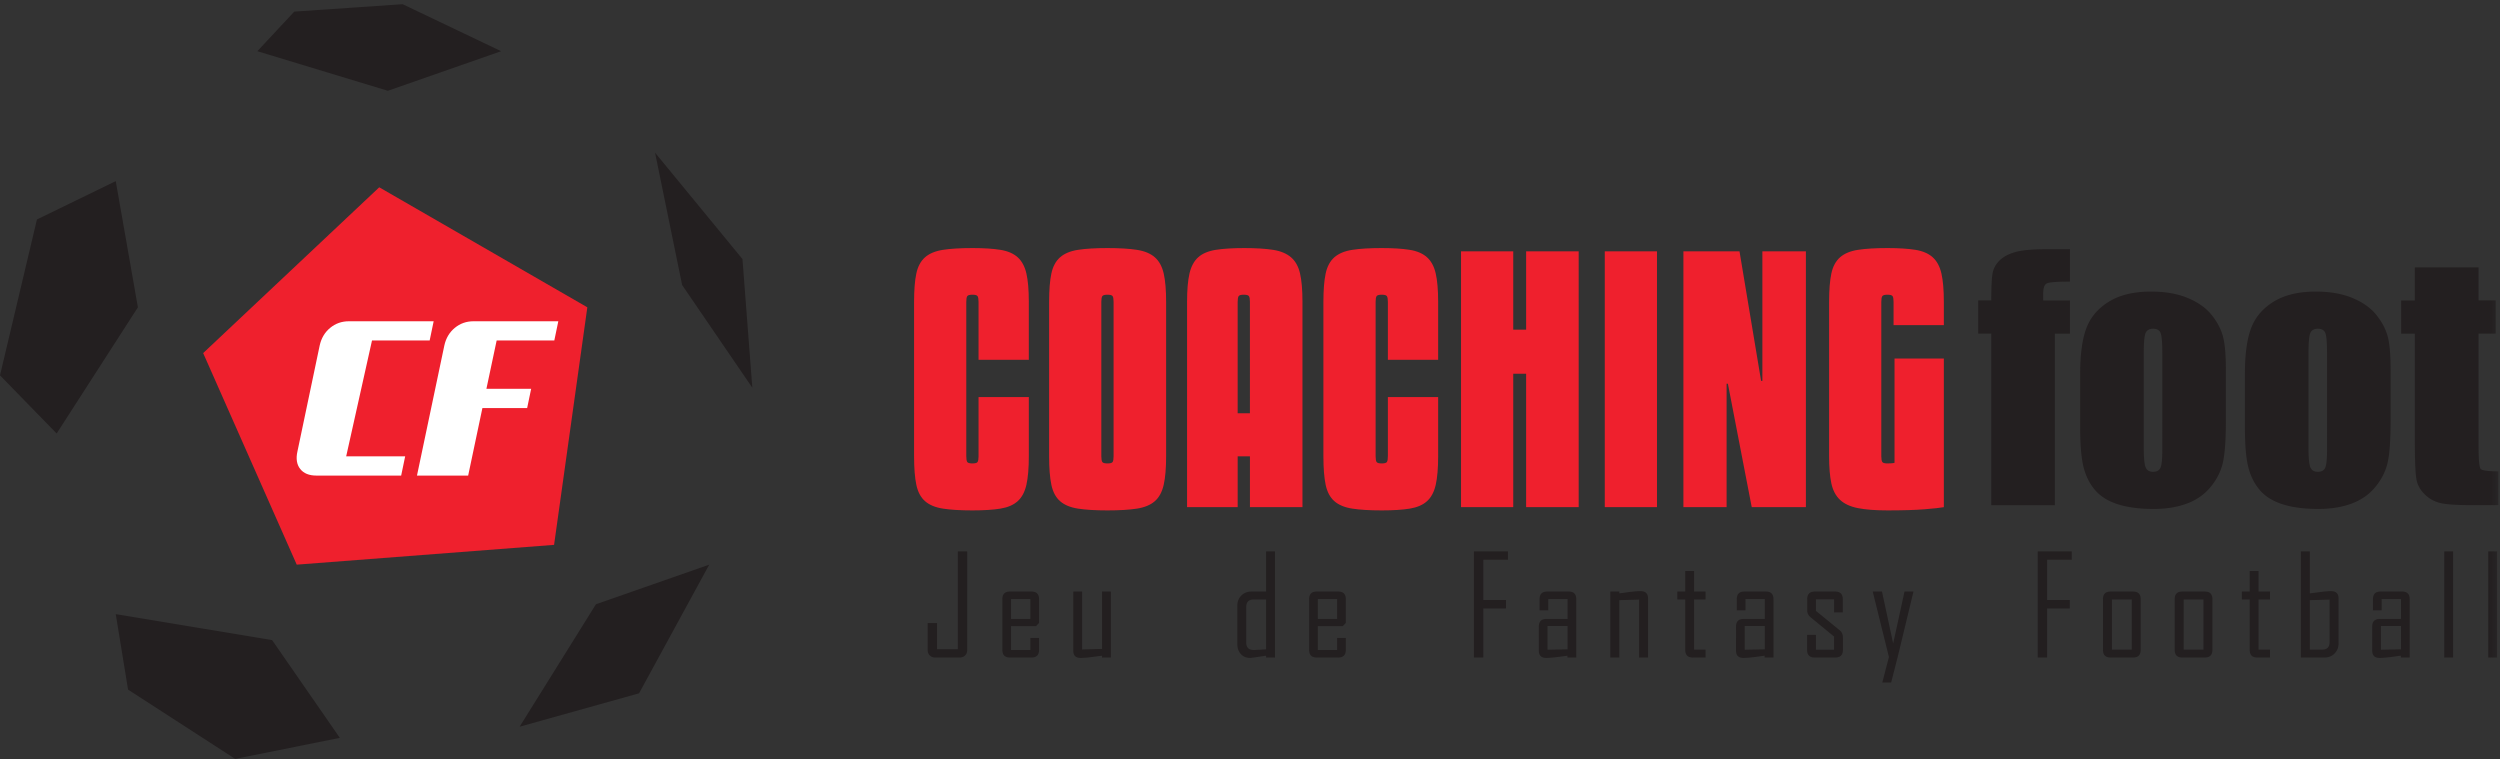
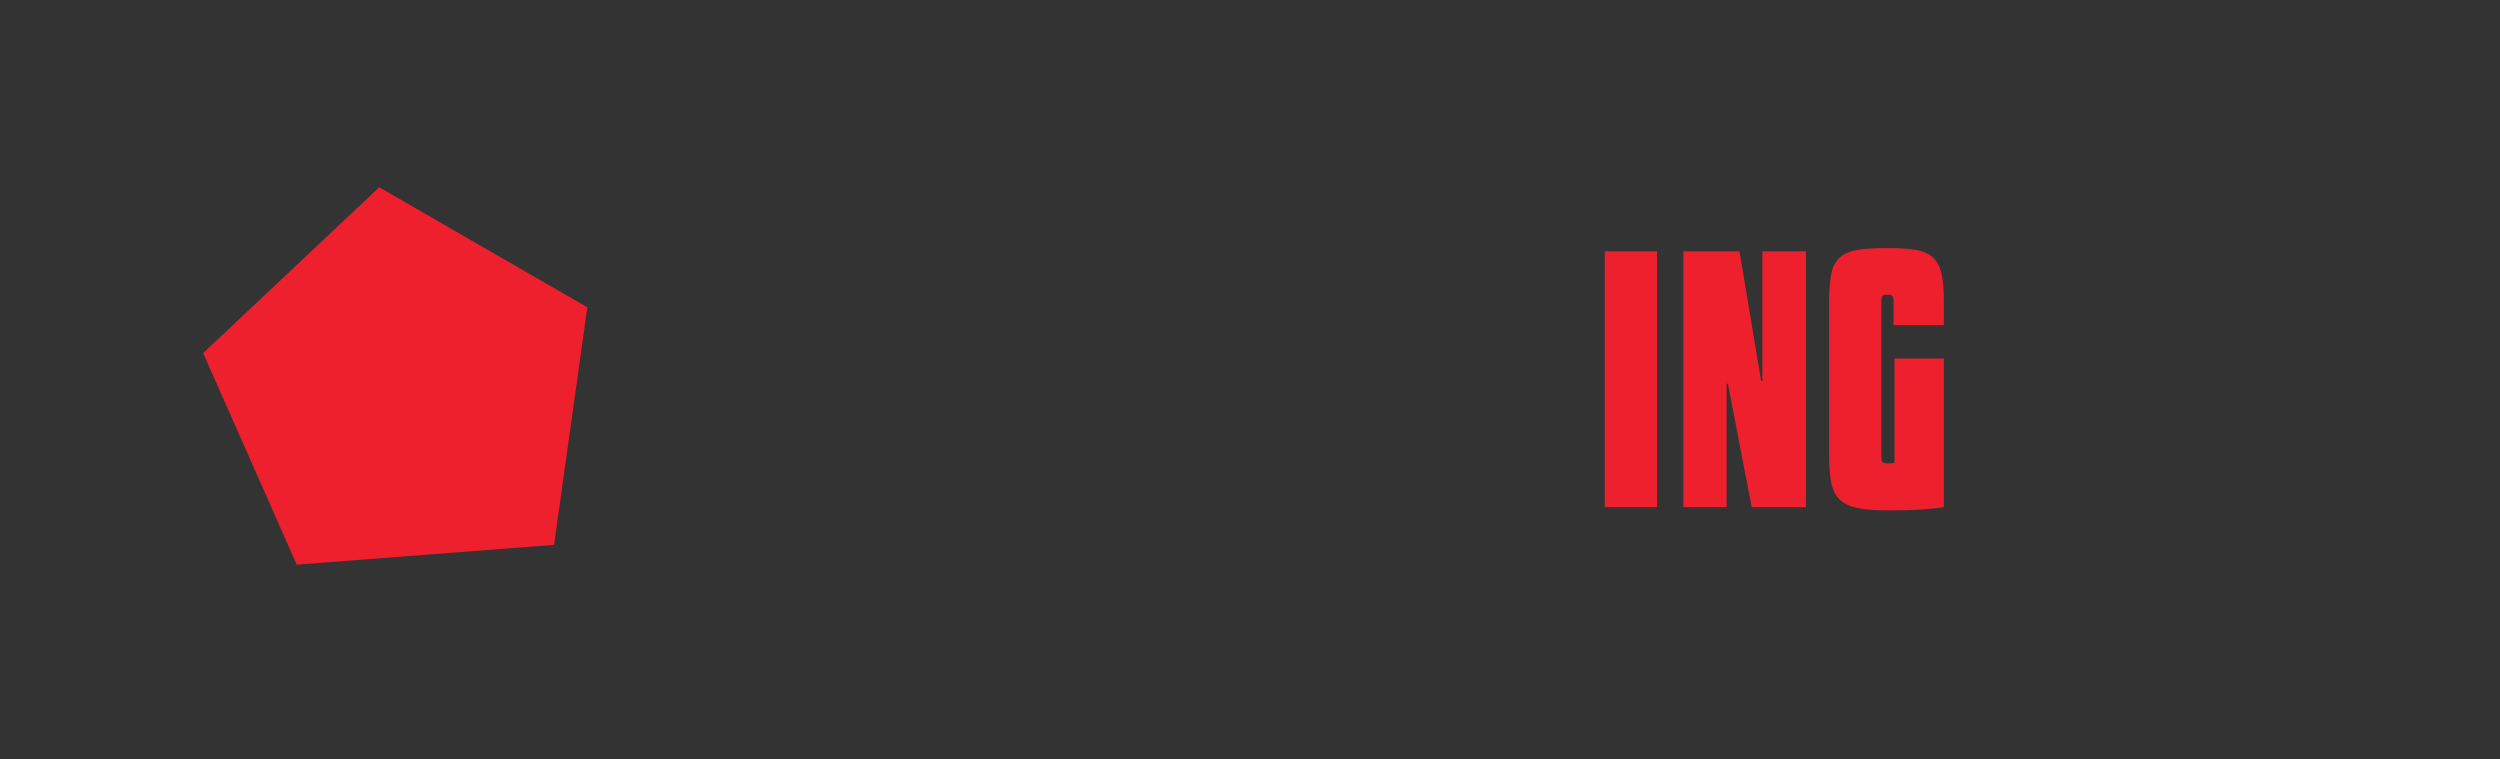
<svg xmlns="http://www.w3.org/2000/svg" xmlns:xlink="http://www.w3.org/1999/xlink" width="359" height="109" viewBox="0 0 359 109">
  <rect x="0" y="0" width="359" height="109" fill="#333333" stroke="none" />
  <defs>
    <path id="a" d="M0 108.398h358.767V.023H0z" />
  </defs>
  <g fill="none" fill-rule="evenodd">
-     <path fill="#231F20" d="M5.304 31.515L0 53.901l8.134 8.35 11.669-18.122-3.183-18.121zM57.818.602l-15.56 1.066-5.304 5.685 18.742 5.685 16.268-5.685zM94.065 21.922l3.89 19.01 10.079 14.746-1.415-18.477zM85.578 86.769l16.267-5.685L91.767 99.56l-17.151 4.797zM18.389 99.028l15.383 9.948 15.029-3.02-9.725-14.035-22.455-3.73z" />
    <path fill="#EF202D" d="M29.174 50.703l13.438 30.38 36.954-2.842 4.775-34.112-29.882-17.233z" />
    <g transform="translate(0 .579)">
-       <path fill="#FFF" d="M45.43 67.714c-1.045 0-1.817-.315-2.318-.947-.5-.631-.634-1.472-.4-2.521l3.197-15.224c.234-1.048.735-1.889 1.502-2.52.767-.632 1.662-.948 2.686-.948h12.177l-.575 2.762H53.42l-3.708 16.636h8.47l-.575 2.762H45.43zM79.598 48.316h-8.279l-1.47 6.937h6.425l-.575 2.762h-6.425l-2.046 9.7h-7.351l3.932-18.693c.233-1.048.734-1.889 1.501-2.52.768-.632 1.663-.948 2.685-.948h12.178l-.575 2.762z" />
-       <path fill="#EF202D" d="M138.76 64.947c0 .404.045.675.138.815.092.14.339.208.74.208.401 0 .648-.069.741-.208.092-.14.14-.411.14-.815v-8.51h7.22v8.51c0 1.706-.116 3.07-.348 4.094-.231 1.022-.648 1.806-1.25 2.348-.602.543-1.427.898-2.476 1.07-1.05.17-2.392.255-4.027.255-1.728 0-3.14-.085-4.235-.255-1.095-.172-1.952-.527-2.568-1.07-.618-.542-1.034-1.326-1.25-2.348-.216-1.024-.324-2.388-.324-4.094V42.764c0-1.705.108-3.061.324-4.07.216-1.006.632-1.782 1.25-2.325.616-.542 1.473-.899 2.568-1.07 1.095-.17 2.507-.255 4.235-.255 1.635 0 2.978.085 4.027.256 1.05.17 1.874.527 2.476 1.07.602.542 1.019 1.318 1.25 2.325.232 1.008.347 2.364.347 4.07v8.324h-7.22v-8.325c0-.403-.047-.674-.139-.814-.093-.139-.34-.209-.74-.209-.402 0-.649.07-.741.21-.093.139-.139.41-.139.813v22.183zM158.152 64.947c0 .404.046.675.138.815.093.14.34.208.74.208.402 0 .649-.069.742-.208.092-.14.139-.411.139-.815V42.764c0-.403-.047-.674-.14-.814-.092-.139-.34-.209-.74-.209-.402 0-.648.07-.74.21-.093.139-.14.41-.14.813v22.183zm9.303 0c0 1.706-.116 3.07-.347 4.094-.232 1.022-.656 1.806-1.273 2.348-.618.543-1.474.898-2.57 1.07-1.094.17-2.506.255-4.234.255-1.729 0-3.14-.085-4.235-.255-1.096-.172-1.952-.527-2.569-1.07-.618-.542-1.034-1.326-1.25-2.348-.216-1.024-.324-2.388-.324-4.094V42.764c0-1.705.108-3.061.325-4.07.215-1.006.631-1.782 1.25-2.325.616-.542 1.472-.899 2.568-1.07 1.095-.17 2.506-.255 4.235-.255 1.728 0 3.14.085 4.235.256 1.095.17 1.951.527 2.569 1.07.617.542 1.041 1.318 1.273 2.325.231 1.008.347 2.364.347 4.07v22.182zM177.73 58.762h1.759V42.764c0-.402-.047-.674-.14-.814-.092-.14-.34-.21-.74-.21-.401 0-.648.07-.74.21-.093.14-.14.412-.14.814v15.998zm.972-23.718c1.666 0 3.038.086 4.119.256 1.08.17 1.936.528 2.57 1.07.63.542 1.064 1.317 1.295 2.325.232 1.008.347 2.365.347 4.069v29.485h-7.544v-7.301h-1.76v7.301h-7.266V42.764c0-1.704.116-3.061.347-4.07.232-1.007.648-1.782 1.25-2.325.602-.541 1.442-.898 2.522-1.07 1.08-.17 2.453-.255 4.12-.255zM197.539 64.947c0 .404.047.675.139.815.093.14.339.208.74.208.4 0 .648-.069.74-.208.093-.14.14-.411.14-.815v-8.51h7.22v8.51c0 1.706-.116 3.07-.347 4.094-.231 1.022-.648 1.806-1.25 2.348-.601.543-1.427.898-2.476 1.07-1.049.17-2.391.255-4.026.255-1.729 0-3.14-.085-4.236-.255-1.095-.172-1.951-.527-2.569-1.07-.617-.542-1.033-1.326-1.25-2.348-.215-1.024-.323-2.388-.323-4.094V42.764c0-1.705.108-3.061.324-4.07.216-1.006.632-1.782 1.25-2.325.617-.542 1.473-.899 2.568-1.07 1.096-.17 2.507-.255 4.236-.255 1.635 0 2.977.085 4.026.256 1.05.17 1.875.527 2.476 1.07.602.542 1.019 1.318 1.25 2.325.231 1.008.347 2.364.347 4.07v8.324h-7.22v-8.325c0-.403-.047-.674-.14-.814-.092-.139-.34-.209-.74-.209-.401 0-.647.07-.74.21-.092.139-.14.41-.14.813v22.183zM226.698 72.25h-7.545V53.088h-1.851v19.16h-7.498V35.51h7.498v11.255h1.851V35.509h7.545z" />
      <mask id="b" fill="#fff">
        <use xlink:href="#a" />
      </mask>
      <path fill="#EF202D" d="M230.446 72.249h7.498v-36.74h-7.498zM259.326 72.25h-7.776l-3.424-17.72h-.185v17.72h-6.203V35.508h8.054l3.101 18.603h.185V35.509h6.248zM270.156 64.947c0 .404.047.675.14.815.092.14.339.208.74.208.493 0 .833-.03 1.018-.092V50.903h7.082v21.346c-.494.093-1.405.193-2.731.302-1.327.109-3.117.163-5.369.163-1.728 0-3.14-.109-4.235-.326-1.096-.216-1.952-.611-2.57-1.185-.616-.573-1.033-1.365-1.249-2.372-.215-1.008-.323-2.302-.323-3.884V42.764c0-1.705.108-3.061.323-4.07.216-1.006.633-1.782 1.25-2.325.617-.542 1.473-.899 2.569-1.07 1.095-.17 2.507-.255 4.235-.255 1.635 0 2.978.085 4.027.256 1.049.17 1.874.527 2.476 1.07.602.542 1.018 1.318 1.25 2.325.23 1.008.347 2.364.347 4.07v3.348h-7.22v-3.349c0-.403-.047-.674-.14-.814-.092-.139-.34-.209-.74-.209-.401 0-.648.07-.74.21-.093.139-.14.41-.14.813v22.183z" mask="url(#b)" />
-       <path fill="#231F20" d="M297.244 35.208v4.653c-1.883 0-2.993.088-3.332.262-.34.174-.508.67-.508 1.487v.953h3.84v4.768h-2.169v24.632h-9.128V47.33h-1.875v-4.768h1.875c0-1.982.068-3.307.204-3.973.136-.666.47-1.26 1.005-1.782.535-.522 1.285-.92 2.249-1.192.963-.272 2.462-.408 4.496-.408h3.343zM310.507 50.146c0-1.544-.083-2.516-.249-2.917-.165-.401-.519-.602-1.062-.602-.542 0-.903.2-1.084.602-.18.4-.27 1.373-.27 2.917v13.599c0 1.422.09 2.35.27 2.781.181.431.535.647 1.061.647.543 0 .9-.197 1.074-.591.173-.393.26-1.24.26-2.543V50.146zm9.128 2.27v7.378c0 2.71-.136 4.696-.407 5.96-.27 1.263-.85 2.444-1.74 3.54-.888 1.099-2.03 1.908-3.423 2.43-1.393.523-2.993.783-4.8.783-2.019 0-3.729-.223-5.13-.669-1.4-.446-2.489-1.12-3.264-2.02-.776-.901-1.33-1.99-1.661-3.27-.331-1.278-.497-3.197-.497-5.755v-7.719c0-2.8.301-4.987.904-6.56.602-1.575 1.687-2.838 3.253-3.792 1.566-.954 3.57-1.43 6.01-1.43 2.048 0 3.807.306 5.276.92 1.469.612 2.602 1.41 3.4 2.394.799.985 1.345 1.998 1.638 3.042.294 1.045.44 2.634.44 4.768zM334.163 50.146c0-1.544-.083-2.516-.249-2.917-.165-.401-.519-.602-1.062-.602-.541 0-.903.2-1.084.602-.18.4-.27 1.373-.27 2.917v13.599c0 1.422.09 2.35.27 2.781.181.431.535.647 1.062.647.543 0 .9-.197 1.073-.591.173-.393.26-1.24.26-2.543V50.146zm9.128 2.27v7.378c0 2.71-.136 4.696-.406 5.96-.271 1.263-.851 2.444-1.74 3.54-.89 1.099-2.03 1.908-3.424 2.43-1.393.523-2.993.783-4.8.783-2.019 0-3.729-.223-5.13-.669-1.4-.446-2.488-1.12-3.264-2.02-.776-.901-1.33-1.99-1.661-3.27-.331-1.278-.497-3.197-.497-5.755v-7.719c0-2.8.301-4.987.904-6.56.602-1.575 1.687-2.838 3.253-3.792 1.566-.954 3.57-1.43 6.01-1.43 2.048 0 3.807.306 5.276.92 1.469.612 2.602 1.41 3.4 2.394.799.985 1.345 1.998 1.638 3.042.294 1.045.44 2.634.44 4.768zM355.92 37.818v4.745h2.463v4.768h-2.462v16.118c0 1.984.101 3.088.305 3.315.203.227 1.05.34 2.541.34v4.859h-3.683c-2.077 0-3.562-.087-4.45-.261a4.728 4.728 0 0 1-2.35-1.204c-.678-.628-1.1-1.346-1.265-2.156-.166-.81-.25-2.713-.25-5.71V47.331h-1.964v-4.768h1.965v-4.745h9.15zM138.892 92.76c0 .318-.1.578-.3.78-.2.2-.459.301-.775.301h-3.528c-.317 0-.575-.1-.775-.302-.2-.2-.301-.46-.301-.779v-3.865h1.347v3.748h2.985v-14.04h1.347V92.76zM145.188 88.3h2.772v-2.853h-2.772V88.3zm4.022 4.44c0 .734-.362 1.101-1.085 1.101h-3.101c-.723 0-1.085-.367-1.085-1.1v-7.274c0-.734.362-1.1 1.085-1.1h3.101c.723 0 1.085.366 1.085 1.1v3.408l-.436.457h-3.586v3.428h2.772v-1.733h1.25v1.714zM159.519 93.841h-1.27v-.263c-.517.072-1.03.14-1.54.205-.621.077-1.135.116-1.542.116-.697 0-1.046-.35-1.046-1.051v-8.48h1.27v8.314l2.858-.078v-8.237h1.27v9.474zM181.809 92.663v-7.157h-1.783c-.71 0-1.066.367-1.066 1.1v5.064c0 .727.355 1.09 1.066 1.09.168 0 .762-.032 1.783-.097zm1.279 1.178h-1.28v-.263c-1.382.214-2.147.321-2.296.321-.55 0-.992-.186-1.327-.56-.336-.372-.504-.839-.504-1.397v-5.54c0-.584.19-1.07.571-1.456.382-.386.86-.579 1.435-.579h2.122v-5.765h1.279v15.239zM189.24 88.3h2.77v-2.853h-2.77V88.3zm4.02 4.44c0 .734-.36 1.101-1.084 1.101h-3.102c-.723 0-1.084-.367-1.084-1.1v-7.274c0-.734.36-1.1 1.084-1.1h3.102c.723 0 1.085.366 1.085 1.1v3.408l-.436.457h-3.586v3.428h2.771v-1.733h1.25v1.714zM216.54 79.8h-3.537v5.783h3.255v1.218h-3.255v7.04h-1.347V78.602h4.884zM225.104 92.663v-3.35h-2.878v3.408l2.878-.058zm1.25 1.178h-1.27v-.263c-.51.072-1.02.14-1.53.205-.634.077-1.14.116-1.522.116-.704 0-1.056-.35-1.056-1.051V89.39c0-.727.365-1.09 1.095-1.09h3.033v-2.854h-2.771v1.617h-1.25v-1.597c0-.734.361-1.1 1.085-1.1h3.1c.724 0 1.086.366 1.086 1.1v8.374zM236.662 93.841h-1.288v-8.316l-2.84.078v8.238h-1.289v-9.474h1.289v.263c.504-.065 1.011-.133 1.521-.205.621-.078 1.131-.117 1.532-.117.717 0 1.075.354 1.075 1.062v8.471zM244.916 93.841h-1.831c-.724 0-1.085-.366-1.085-1.1v-7.235h-1.134v-1.139H242v-2.95h1.269v2.95h1.647v1.139h-1.647v7.196h1.647v1.14zM253.422 92.663v-3.35h-2.878v3.408l2.878-.058zm1.25 1.178h-1.27v-.263c-.51.072-1.02.14-1.53.205-.634.077-1.14.116-1.522.116-.705 0-1.056-.35-1.056-1.051V89.39c0-.727.365-1.09 1.095-1.09h3.033v-2.854h-2.771v1.617h-1.25v-1.597c0-.734.361-1.1 1.085-1.1h3.1c.724 0 1.086.366 1.086 1.1v8.374zM264.642 92.74c0 .735-.365 1.101-1.095 1.101h-2.956c-.73 0-1.095-.366-1.095-1.1v-2.152h1.27v2.132h2.606v-1.889L260 88.057a1.24 1.24 0 0 1-.485-1.013v-1.577c0-.734.365-1.1 1.095-1.1h2.918c.729 0 1.095.366 1.095 1.1v1.89h-1.25v-1.87h-2.608v1.654l3.402 2.776c.316.253.475.597.475 1.032v1.792zM274.775 84.367l-2.267 9.397-.94 3.67h-1.27l.95-3.67-2.326-9.397h1.328l1.608 7.459 1.629-7.46zM297.502 79.8h-3.537v5.783h3.255v1.218h-3.255v7.04h-1.347V78.602h4.884zM303.275 92.702h2.84v-7.196h-2.84v7.196zm4.128.039c0 .733-.365 1.1-1.095 1.1h-3.236c-.724 0-1.085-.367-1.085-1.1v-7.274c0-.734.361-1.1 1.085-1.1h3.236c.73 0 1.095.366 1.095 1.1v7.274zM313.574 92.702h2.84v-7.196h-2.84v7.196zm4.128.039c0 .733-.365 1.1-1.095 1.1h-3.237c-.723 0-1.085-.367-1.085-1.1v-7.274c0-.734.362-1.1 1.085-1.1h3.237c.73 0 1.095.366 1.095 1.1v7.274zM325.976 93.841h-1.832c-.724 0-1.085-.366-1.085-1.1v-7.235h-1.134v-1.139h1.134v-2.95h1.269v2.95h1.648v1.139h-1.648v7.196h1.648v1.14zM334.53 91.611v-6.085l-2.84.077v7.1h1.783c.704 0 1.056-.365 1.056-1.092zm1.288.195c0 .584-.19 1.07-.572 1.456-.38.386-.859.579-1.433.579H330.4V78.602h1.29v6.028l1.53-.196c.647-.084 1.153-.126 1.522-.126.717 0 1.075.354 1.075 1.062v6.436zM344.78 92.663v-3.35h-2.878v3.408l2.878-.058zm1.25 1.178h-1.27v-.263c-.51.072-1.02.14-1.53.205-.634.077-1.14.116-1.522.116-.705 0-1.057-.35-1.057-1.051V89.39c0-.727.365-1.09 1.095-1.09h3.034v-2.854h-2.772v1.617h-1.25v-1.597c0-.734.362-1.1 1.086-1.1h3.1c.724 0 1.086.366 1.086 1.1v8.374zM350.998 93.841h1.27V78.602h-1.27zM357.314 93.841h1.27V78.602h-1.27z" mask="url(#b)" />
    </g>
  </g>
</svg>